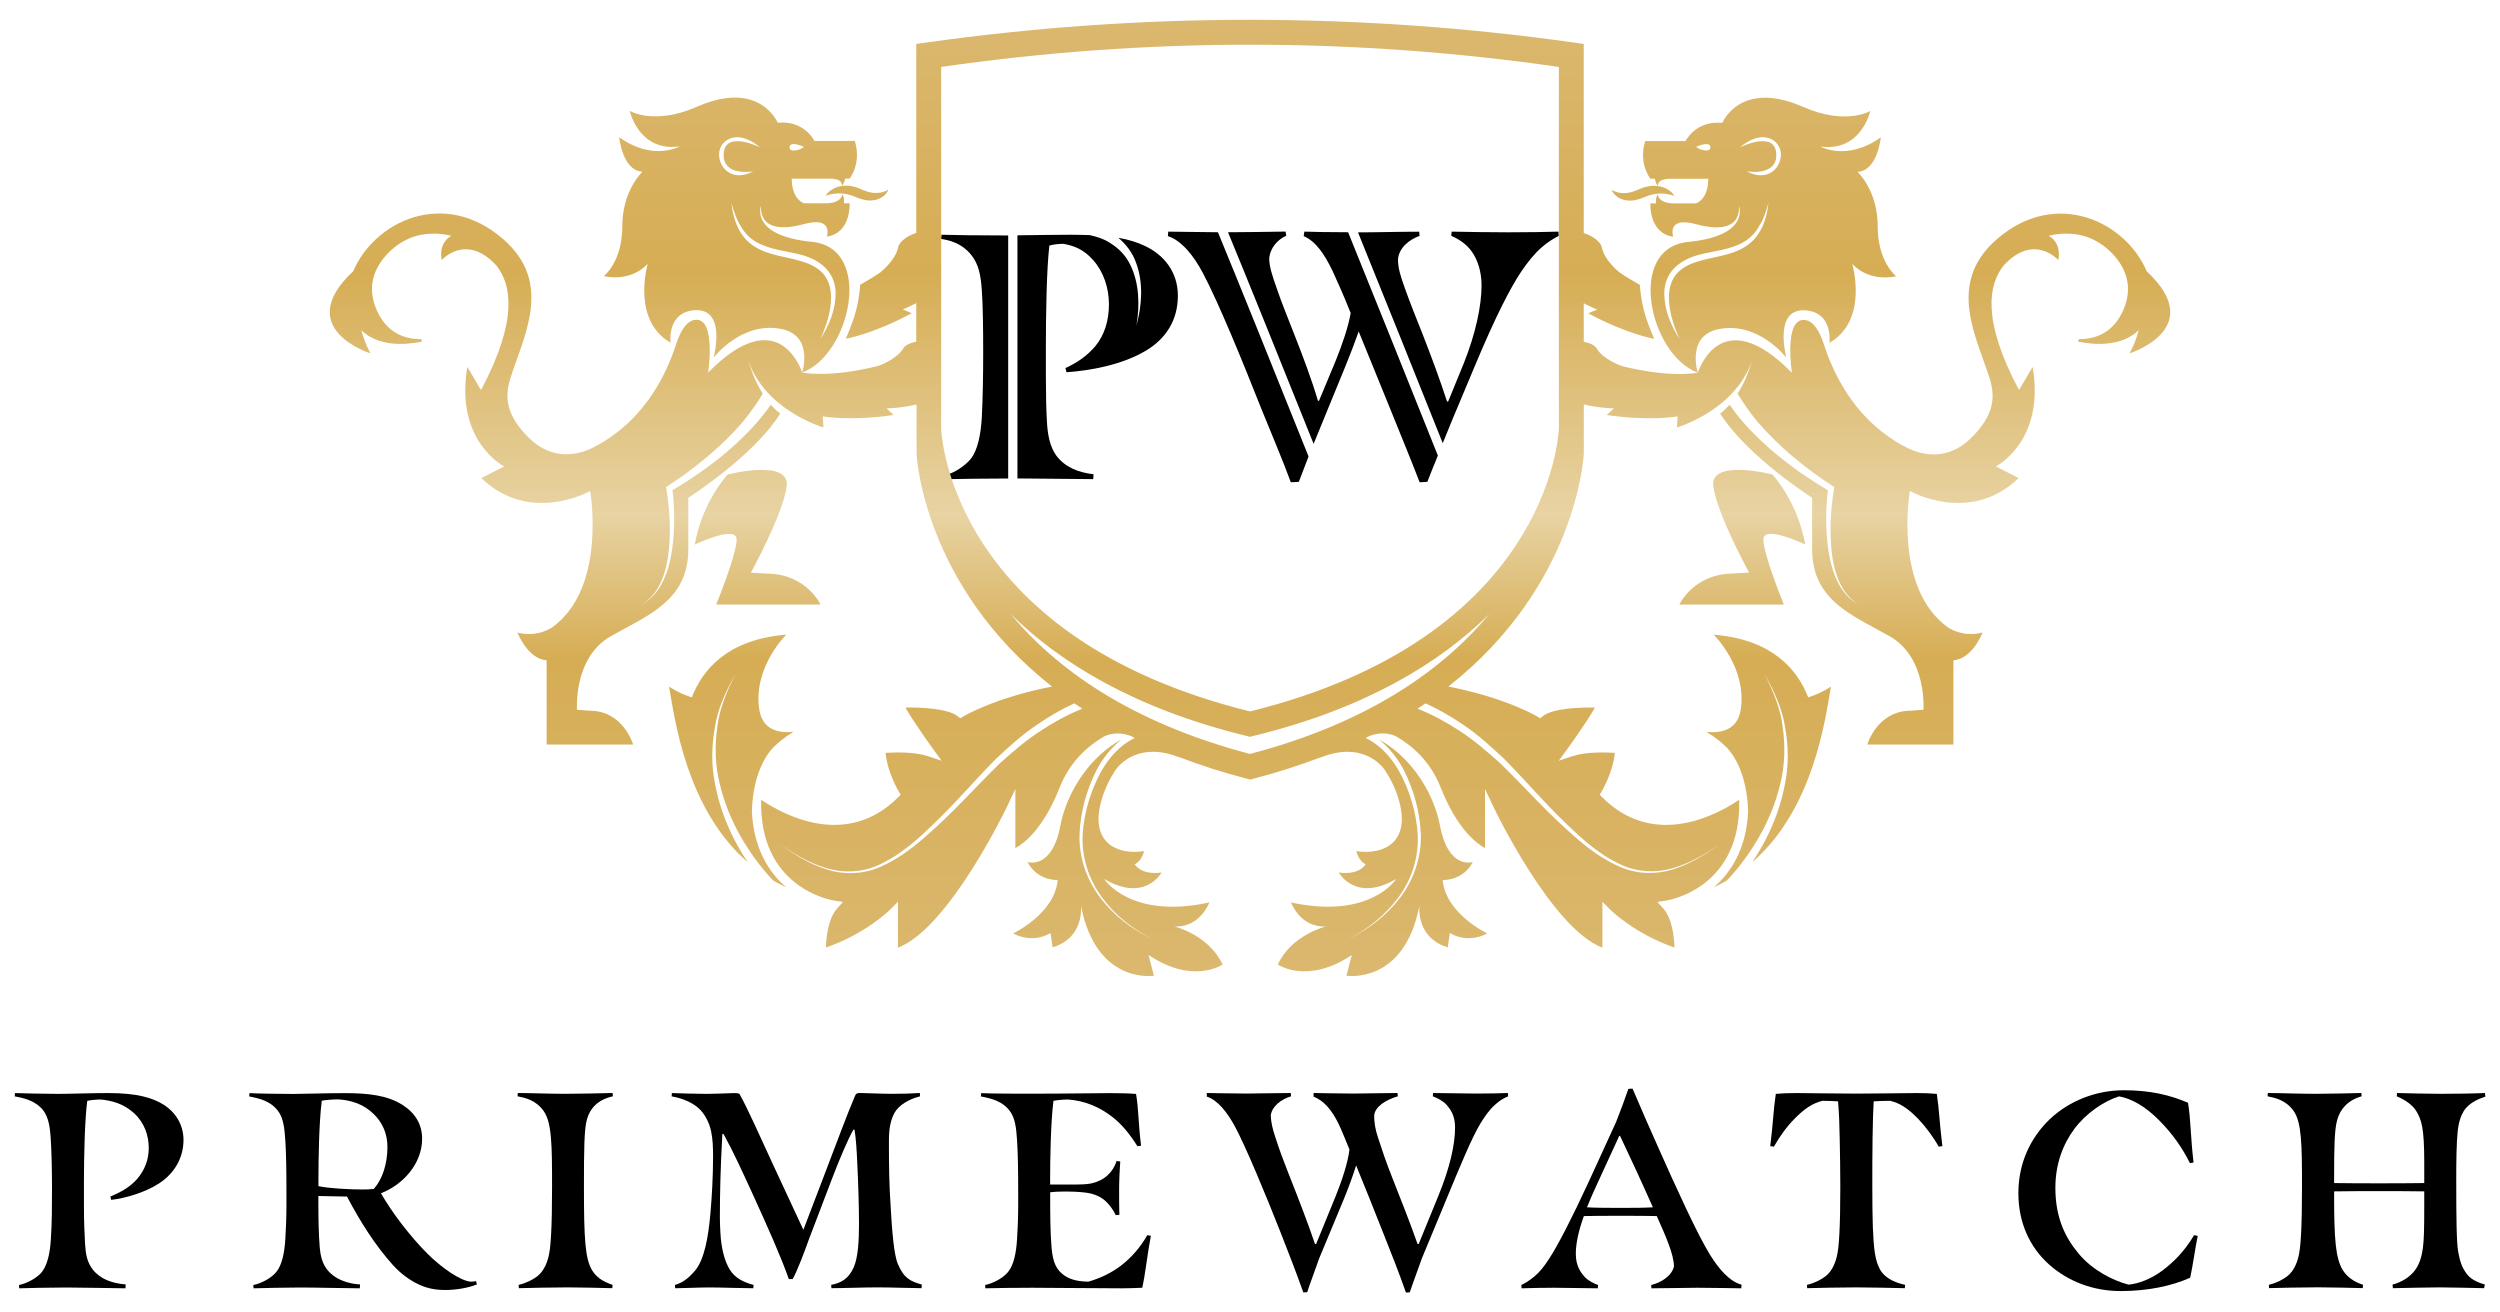
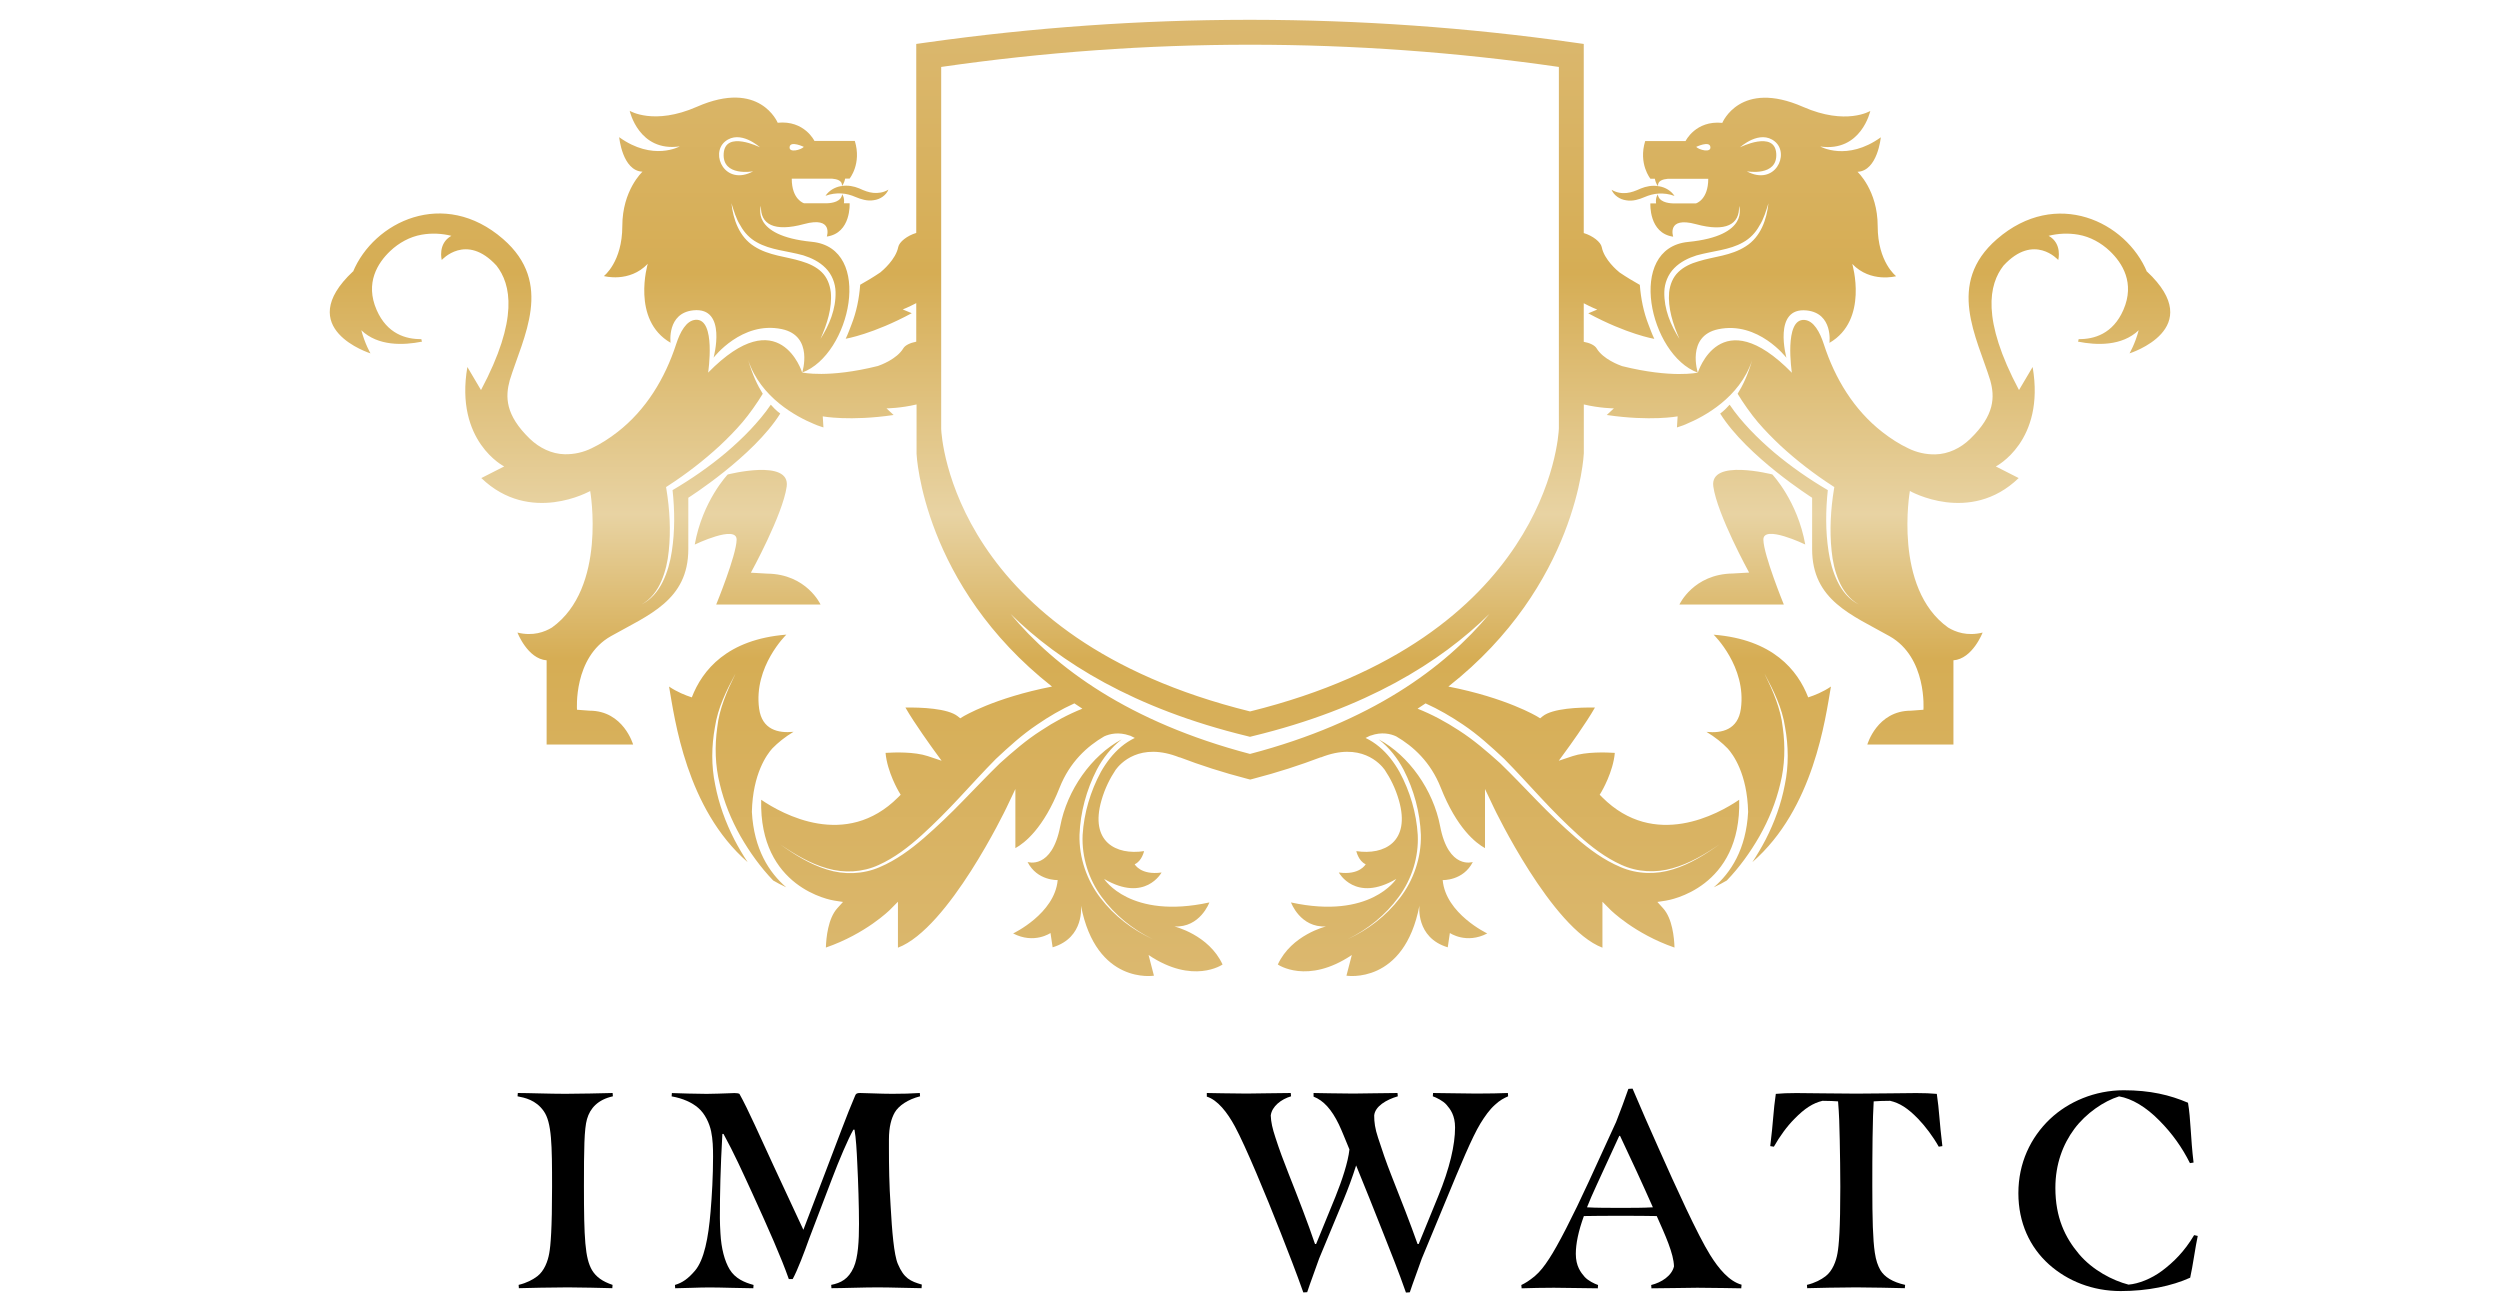
<svg xmlns="http://www.w3.org/2000/svg" version="1.1" id="_x31_" x="0px" y="0px" viewBox="0 0 400 210" style="enable-background:new 0 0 400 210;" xml:space="preserve">
  <style type="text/css"> .st0{fill:url(#SVGID_1_);} .st1{fill:#FFFFFF;} .st2{fill:url(#SVGID_00000127016568066152133690000003913189700274032550_);} .st3{fill:url(#SVGID_00000036224442463335861930000011384674302714526350_);} .st4{fill:url(#SVGID_00000155824819411166531910000013143363647434774913_);} </style>
  <g>
    <g>
-       <path d="M6.45,203.8c1.11-1.11,1.56-3.29,1.69-5.56c0.18-2.71,0.18-5.34,0.18-8.32c0-2.98-0.09-6.27-0.22-7.96 c-0.13-1.82-0.36-3.65-1.69-4.85c-1.25-1.16-2.89-1.47-4.05-1.69l0.04-0.53c1.11,0.04,4.63,0.13,6.85,0.13 c2.14,0,5.29-0.13,8.05-0.13c4.67,0,7.12,0.76,8.9,1.87c1.82,1.16,3.16,3.11,3.16,5.65c0,2.89-1.51,5.38-3.92,6.94 c-2.27,1.47-5.38,2.36-7.65,2.63l-0.13-0.53c1.69-0.71,3.11-1.51,4.23-2.76c1.25-1.42,1.91-3.11,1.91-5.03 c0-2-0.71-4.05-2.36-5.56c-1.74-1.56-3.56-2-5.34-2.18c-0.67,0-1.6,0.09-2.14,0.22c-0.4,2.98-0.53,8.99-0.53,13.04v3.78 c0,2.36,0.09,4.67,0.18,6.05c0.09,1.6,0.31,2.94,1.25,4.14c1.2,1.51,3.07,2.18,5.25,2.36l-0.04,0.62c-0.98,0-6.94-0.13-9.43-0.13 c-2.76,0-6.36,0.09-7.56,0.13l-0.04-0.53C4.09,205.4,5.56,204.69,6.45,203.8z" />
-       <path d="M44.23,203.49c0.89-1.11,1.29-3.03,1.42-5.25c0.09-1.16,0.18-3.65,0.18-5.29v-2.27c0-3.25-0.04-6.1-0.18-8.23 c-0.13-2.14-0.36-3.47-1.02-4.49c-0.58-0.89-1.42-1.47-2.22-1.82c-0.67-0.31-1.78-0.58-2.54-0.71l0.04-0.53 c1.51,0.09,5.92,0.13,7.07,0.13c1.6,0,5.25-0.13,8.1-0.13c3.92,0,6.9,0.36,9.3,1.87c2.09,1.33,3.16,3.16,3.16,5.43 c0,4.09-3.2,7.43-6.59,8.72c1.78,3.11,4.67,6.9,7.47,9.7c2.23,2.22,5.25,4.32,6.9,4.45c0.27,0,0.62-0.04,0.85-0.09l0.13,0.53 c-1.42,0.58-3.43,0.89-5.07,0.89c-1.6,0-2.94-0.27-4.32-0.93c-1.47-0.71-2.85-1.74-4.05-3.07c-2.85-3.16-5.25-6.99-7.34-10.95 c-1.47,0-3.43-0.09-4.58-0.09v1.2c0,2.36,0.04,4.89,0.22,7.07c0.22,2.54,1.07,3.69,2.4,4.63c1.16,0.8,2.85,1.2,4.05,1.25 l-0.04,0.62c-1.82,0-7.03-0.13-9.52-0.13c-2.49,0-5.87,0.09-7.48,0.13l-0.04-0.53C41.61,205.4,43.34,204.6,44.23,203.49z M58.16,190.32c0.58,0,1.16-0.04,1.65-0.09c1.38-1.56,2.18-4,2.18-6.72c0-2.14-0.8-3.87-2.14-5.21c-1.65-1.65-3.65-2.27-5.74-2.4 c-0.76,0-2.09,0.09-2.63,0.22c-0.45,3.65-0.53,9.52-0.53,12.68v0.98C52.55,190.14,55.93,190.32,58.16,190.32z" />
      <path d="M85.97,204.2c1.11-0.85,1.69-2.4,1.91-3.69c0.22-1.2,0.45-3.87,0.45-10.59c0-6.72-0.04-10.32-1.34-12.15 c-1.25-1.78-3.03-2.14-4.18-2.36l0.04-0.53c1.78,0,5.07,0.13,7.61,0.13c2.45,0,5.56-0.09,7.56-0.13l0.04,0.53 c-2.4,0.53-3.65,1.91-4.14,3.65c-0.45,1.56-0.49,4.81-0.49,10.68c0,8.5,0.18,11.57,1.29,13.48c0.67,1.11,1.69,1.82,3.29,2.36 l-0.04,0.53c-1.82-0.04-4.94-0.13-7.12-0.13c-2.49,0-6.32,0.09-7.83,0.13l-0.04-0.53C84.28,205.27,85.26,204.74,85.97,204.2z" />
      <path d="M111.2,203.31c1.47-1.74,2.14-5.25,2.49-9.43c0.22-2.58,0.4-5.74,0.4-8.81c0-1.42-0.04-2.76-0.31-4.05 c-0.27-1.29-0.98-2.85-2.09-3.78c-0.93-0.8-2.4-1.51-4.23-1.82l0.04-0.53c0.76,0.04,4.49,0.13,5.56,0.13 c2.8-0.04,3.92-0.13,4.45-0.13c0.4,0,0.62,0.04,0.8,0.13c1.38,2.45,3.34,6.94,5.47,11.52l4.76,10.23l3.38-8.85 c2-5.21,3.6-9.61,4.89-12.59c0.13-0.36,0.31-0.45,0.8-0.45c1.02,0,3.2,0.13,5.16,0.13c1.51,0,3.16-0.04,4.4-0.13l0.04,0.53 c-1.96,0.49-3.43,1.51-4.05,2.58c-0.53,0.93-0.93,2.27-0.93,4.32v1.51c0,2.67,0.04,5.78,0.27,9.17c0.22,3.96,0.53,7.79,1.16,9.25 c0.98,2.31,2,2.76,3.83,3.29l-0.04,0.58c-1.25,0-4.89-0.13-7.03-0.13c-2.27,0-5.61,0.13-7.39,0.13l-0.04-0.53 c1.56-0.31,2.76-0.93,3.6-2.8c0.71-1.6,0.85-4.27,0.85-6.94c0-2.76-0.13-6.85-0.27-9.57c-0.09-2.14-0.22-4.27-0.45-5.52h-0.18 c-0.8,1.38-2.27,4.81-3.43,7.88l-3.65,9.57c-0.76,2.14-1.87,5.07-2.63,6.45h-0.62c-1.2-3.43-3.25-8.05-5.87-13.79 c-1.56-3.38-2.89-6.36-4.58-9.43h-0.18c-0.31,5.47-0.4,9.57-0.4,13.44c0,0.76,0.04,1.6,0.09,2.45c0.13,2.45,0.67,4.45,1.47,5.78 c0.89,1.47,2.36,2.09,3.83,2.49l-0.04,0.53c-1.69,0-5.12-0.13-7.03-0.13c-1.69,0-4.27,0.13-5.47,0.13l-0.04-0.53 C109.2,205.23,110.09,204.6,111.2,203.31z" />
-       <path d="M161.31,203.49c0.89-1.11,1.29-3.03,1.42-5.25c0.09-1.16,0.18-3.65,0.18-5.29v-2.27c0-3.25-0.04-6.1-0.18-8.23 c-0.13-2.14-0.36-3.47-1.02-4.49c-0.58-0.89-1.42-1.47-2.22-1.82c-0.67-0.31-1.78-0.58-2.54-0.71l0.04-0.53 c1.47,0.09,6.45,0.09,7.61,0.09c6.32,0,10.41-0.09,12.99-0.09c1.78,0,3.16,0.04,4.18,0.13c0.44,2.67,0.31,4.23,0.8,8.28 l-0.58,0.09c-1.2-1.91-2.49-3.52-4.05-4.72c-2.09-1.6-4.32-2.54-7.03-2.76c-0.67,0-1.91,0.09-2.36,0.22 c-0.45,3.65-0.53,9.52-0.53,12.68v0.71h2.76c1.25,0,2.45,0,3.25-0.09c0.85-0.09,1.82-0.4,2.67-0.98c0.8-0.58,1.51-1.38,1.96-2.71 l0.58,0.09c-0.09,1.16-0.18,3.03-0.18,4.49c0,1.56,0,3.07,0.04,4.05l-0.58,0.04c-0.4-0.8-0.89-1.56-1.6-2.22 c-0.76-0.71-1.82-1.2-3.2-1.38c-1.07-0.13-2.14-0.18-3.2-0.18c-0.93,0-1.87,0.04-2.49,0.13v0.58c0,2.67,0,5.7,0.22,8.28 c0.22,2.54,0.85,3.6,2.05,4.45c1.07,0.76,2.54,0.98,3.87,0.98c1.78-0.53,3.43-1.25,5.16-2.54c1.69-1.29,3.16-2.98,4.23-4.89 l0.58,0.09c-0.58,3.03-0.89,6.18-1.38,8.32c-0.62,0.04-2.4,0.09-3.29,0.09c-4.81,0-10.55-0.09-14.33-0.09 c-2.49,0-5.87,0.04-7.48,0.09l-0.04-0.53C158.68,205.4,160.42,204.6,161.31,203.49z" />
      <path d="M204.92,197.26c-2.4-6.1-5.61-13.84-7.34-17.04c-1.2-2.22-2.76-4.23-4.49-4.76v-0.58c0.76,0,3.96,0.09,6.36,0.09 c1.6,0,4.89-0.09,7.07-0.09l0.05,0.53c-1.56,0.45-3.07,1.6-3.25,3.07c0.04,1.07,0.27,2.09,0.76,3.56 c0.58,1.82,1.33,3.83,2.09,5.74c1.6,4.05,3.07,7.83,4.23,11.26h0.18l3.11-7.61c1.02-2.54,2-5.47,2.22-7.52 c-0.67-1.6-1.2-2.98-1.69-4c-1.16-2.4-2.45-3.83-4.05-4.45v-0.58c0.76,0,3.96,0.09,6.36,0.09c1.6,0,4.89-0.09,7.07-0.09l0.05,0.53 c-1.83,0.53-3.65,1.6-3.78,3.07c0,1.07,0.13,2.09,0.62,3.56c0.58,1.82,1.33,4,2.09,5.92c1.6,4.05,3.07,7.79,4.23,11.08h0.18 l3.11-7.61c1.87-4.54,2.71-8.28,2.71-11.03c0-1.96-0.76-2.94-1.38-3.65c-0.53-0.62-1.65-1.16-2.18-1.34l0.04-0.53 c1.65,0,5.03,0.09,6.9,0.09c1.69,0,4.14-0.04,5.07-0.09l0.04,0.53c-0.62,0.27-1.33,0.62-2.13,1.38c-0.85,0.76-1.6,1.82-2.31,2.98 c-1.33,2.18-3.25,6.81-5.47,12.19l-3.91,9.43c-0.58,1.69-1.42,3.87-1.91,5.38l-0.62,0.04c-1.11-3.2-2.4-6.41-3.65-9.57 c-1.34-3.38-2.94-7.43-4.32-10.77c-0.62,1.96-1.29,3.74-2,5.47l-3.92,9.43c-0.58,1.69-1.42,3.87-1.91,5.38l-0.62,0.04 C207.41,203.62,206.16,200.42,204.92,197.26z" />
      <path d="M245.55,204.2c0.89-0.76,1.56-1.65,2.31-2.8c1.38-2.09,3.78-6.76,6.36-12.37l4.36-9.52c0.67-1.69,1.47-3.87,1.96-5.29 l0.67-0.04c1.38,3.25,2.76,6.41,4.18,9.57c2.71,6.1,6.23,13.84,8.23,17.04c1.38,2.22,3.07,4.23,5.03,4.76l-0.05,0.58 c-0.8,0-4.36-0.09-7.03-0.09c-1.78,0-4.94,0.09-7.34,0.09l-0.04-0.53c1.65-0.4,3.29-1.47,3.65-2.98 c-0.04-1.07-0.35-2.18-0.89-3.65c-0.53-1.42-1.2-2.89-1.87-4.4c-1.65-0.04-3.56-0.04-5.7-0.04c-2.22,0-4.36,0-5.96,0.04 c-0.89,2.45-1.29,4.45-1.29,6.05c0,1.96,0.8,2.98,1.42,3.69c0.58,0.62,1.51,1.07,2.14,1.29l-0.04,0.53 c-1.82,0-4.94-0.09-7.03-0.09c-1.51,0-3.83,0.04-5.16,0.09l-0.05-0.53C244.03,205.31,244.61,204.96,245.55,204.2z M264.46,193.17 c-1.73-3.91-3.38-7.47-5.25-11.43h-0.13l-3.6,7.83c-0.62,1.33-1.16,2.58-1.56,3.6c1.38,0.09,3.65,0.09,5.47,0.09 C261.16,193.26,262.9,193.26,264.46,193.17z" />
      <path d="M292.09,204.2c1.11-0.85,1.69-2.4,1.91-3.69c0.22-1.2,0.45-3.87,0.45-10.59c0-2.09-0.05-5.7-0.09-7.47 c-0.05-2.49-0.09-4.05-0.27-6.23c-0.49-0.04-1.42-0.09-2.49-0.09c-1.51,0.36-2.85,1.2-4.49,2.89c-1.2,1.2-2.36,2.8-3.29,4.45 l-0.58-0.09c0.49-3.96,0.49-5.7,0.89-8.36c0.98-0.09,1.91-0.13,3.29-0.13c1.82,0,6.63,0.09,9.57,0.09c2.94,0,8.05-0.09,9.61-0.09 c1.29,0,2.31,0.04,3.29,0.13c0.4,2.67,0.4,4.4,0.89,8.36l-0.58,0.09c-0.93-1.65-2.14-3.25-3.29-4.45 c-1.69-1.74-2.98-2.54-4.49-2.89c-0.93,0-2.14,0.04-2.63,0.09c-0.09,1.51-0.13,2.85-0.18,5.87c-0.04,2.36-0.04,5.43-0.04,7.65 c0,5.38,0.09,8.59,0.4,10.68c0.18,1.25,0.49,2.09,0.89,2.8c0.67,1.11,1.96,1.91,3.96,2.36l-0.05,0.53 c-1.82-0.04-5.61-0.13-7.79-0.13c-2.49,0-6.32,0.09-7.83,0.13l-0.04-0.53C290.4,205.27,291.38,204.74,292.09,204.2z" />
      <path d="M350.43,204.43c-2.94,1.33-6.81,2.14-11.12,2.14c-4.49,0-8.5-1.6-11.48-4.27c-3.07-2.76-4.89-6.67-4.89-11.39 c0-4.85,1.96-8.9,5.03-11.84c2.94-2.8,7.21-4.63,11.83-4.63c4.23,0,7.39,0.76,10.28,2c0.45,2.62,0.4,5.52,0.89,9.57l-0.58,0.09 c-1.24-2.49-2.85-4.76-4.89-6.81c-2.14-2.18-4.4-3.52-6.45-3.87c-2.45,0.76-5.3,2.71-7.16,5.21c-1.82,2.45-3.03,5.61-3.03,9.43 c0,4.76,1.56,7.96,3.78,10.59c2.18,2.58,5.38,4.23,7.92,4.89c1.6-0.13,3.65-0.93,5.38-2.22c1.83-1.38,3.56-3.07,5.12-5.7 l0.58,0.13C351.28,199.35,350.83,202.69,350.43,204.43z" />
-       <path d="M365.96,204.2c1.11-0.85,1.69-2.4,1.91-3.69c0.22-1.2,0.45-3.87,0.45-10.59c0-6.72-0.05-10.32-1.33-12.15 c-1.25-1.78-3.03-2.14-4.18-2.36l0.05-0.53c1.78,0,5.07,0.13,7.61,0.13c2.45,0,5.34-0.09,7.34-0.13l0.05,0.53 c-2.22,0.62-3.43,2.05-3.91,3.78c-0.45,1.56-0.49,4.63-0.49,8.9v1.2c2.49,0.04,4.85,0.04,7.21,0.04c2.31,0,4.63,0,7.21-0.04v-3.34 c0-5.47-0.44-6.72-1.2-8.05c-0.62-1.11-1.91-1.96-3.2-2.49l0.04-0.53c1.87,0.04,4.63,0.13,6.94,0.13c2.31,0,5.21-0.04,7.12-0.13 l0.09,0.58c-0.85,0.27-2.58,0.89-3.47,2.31c-0.44,0.71-0.84,1.82-0.98,3.34c-0.18,1.87-0.22,4.36-0.22,7.65 c0,6.05,0.04,10.01,0.31,11.52c0.27,1.51,0.58,2.49,1.38,3.56c0.67,0.89,1.82,1.38,2.89,1.69l-0.13,0.58 c-2.18-0.04-5.25-0.13-7.16-0.13c-1.73,0-5.07,0.09-7.43,0.13l-0.05-0.58c1.38-0.36,2.63-1.11,3.47-2.14 c0.84-1.02,1.2-2.4,1.38-3.69c0.18-1.34,0.22-3.16,0.22-6.72v-2.36c-2.36-0.04-4.89-0.04-7.21-0.04c-2.36,0-4.89,0-7.21,0.04v0.62 c0,6.99,0.22,10.06,1.38,11.97c0.67,1.07,1.74,1.87,3.25,2.36l-0.05,0.53c-1.82-0.04-4.98-0.13-7.16-0.13 c-2.49,0-6.32,0.09-7.83,0.13l-0.04-0.53C364.27,205.27,365.25,204.74,365.96,204.2z" />
-       <path d="M188.46,47.31c0,3.95-1.95,6.91-5.12,8.8c-3.84,2.28-8.86,3.18-12.7,3.45l-0.17-0.67c1.95-0.89,3.45-1.95,4.79-3.51 c1.45-1.78,2.17-4.07,2.17-6.68s-0.84-5.18-2.51-7.07c-1.62-1.84-3.23-2.34-4.79-2.62c-0.72,0-1.67,0.11-2.23,0.28 c-0.45,3.73-0.56,11.14-0.56,16.15v4.73c0,2.95,0.06,5.57,0.17,7.3c0.11,2.06,0.45,4.01,1.56,5.51c1.39,1.78,3.45,2.62,5.9,2.9 l-0.06,0.78c-1.24,0-8.36-0.09-12.12-0.11v-38.9c2.63-0.03,5.87-0.09,8.55-0.09c1.12,0,2.11,0.03,3.03,0.06 c1.16,0.26,2.3,0.62,3.28,1.28c1.32,0.81,2.47,1.97,3.17,3.43c0.73,1.44,1.12,3.07,1.26,4.73c0.13,1.66,0.06,3.36-0.27,5.02 c0.49-1.62,0.73-3.32,0.77-5.03c0.02-1.71-0.21-3.46-0.85-5.12c-0.54-1.5-1.55-2.83-2.79-3.88c1.73,0.3,3.04,0.73,4.22,1.29 C186.18,40.74,188.46,43.47,188.46,47.31z M150.64,37.56l-0.06,0.67c1.45,0.22,3.29,0.72,4.73,2.45c1.28,1.5,1.62,3.4,1.78,5.74 c0.17,2.12,0.22,6.24,0.22,9.97c0,3.73-0.06,7.07-0.22,10.42c-0.17,2.79-0.67,5.18-1.73,6.57c-1.06,1.28-2.67,2.23-3.95,2.62 l0.06,0.67c1.58-0.05,6.1-0.1,9.84-0.11V37.67c-0.34,0-0.68,0-0.98,0C157.16,37.67,152.2,37.62,150.64,37.56z M249.36,37.06 c-1.34,0.06-5.57,0.11-7.97,0.11c-2.73,0-6.91-0.06-9.13-0.11l-0.06,0.67c1.17,0.5,2.45,1.34,3.23,2.45 c0.95,1.28,1.62,3.23,1.62,5.46c0,3.29-0.95,7.74-2.84,12.48l-2.51,6.13h-0.17c-1.11-3.4-2.34-6.74-3.9-10.75 c-0.89-2.23-2.01-5.01-2.84-7.35c-0.72-2.01-1.11-3.23-1.11-4.68c0.17-1.84,1.78-3.12,3.45-3.73l-0.06-0.67 c-3.17,0-6.85,0.11-9.75,0.11c-0.01,0-0.02,0-0.04,0c3.99,9.83,9.34,23.15,13.56,33.73c0.51-1.25,1.01-2.48,1.46-3.59l3.62-8.63 c3.29-7.91,5.74-12.64,7.46-15.21c1-1.5,2.23-3.01,3.29-3.9c0.95-0.84,1.84-1.39,2.73-1.84L249.36,37.06z M186.92,37.06 l-0.06,0.72c2.17,0.67,4.18,3.18,5.63,5.96c2.45,4.62,6.29,13.98,9.19,21.33c1.62,4.01,3.68,8.86,4.85,12.09l1.28-0.06 c0.43-1.16,0.98-2.58,1.56-4.06c-5.43-13.56-11.52-28.68-14.5-35.88C191.71,37.15,188.66,37.06,186.92,37.06z M208.7,37.06 l-0.11,0.72c1.95,0.84,3.29,2.84,4.62,5.57c0.61,1.34,1.73,3.79,2.9,6.74c-0.39,2.23-1.34,5.01-2.4,7.63l-2.67,6.41h-0.17 c-1-3.4-2.34-6.96-3.9-10.92c-0.95-2.45-1.95-4.85-2.73-7.19c-0.67-1.89-1.11-3.23-1.17-4.57c0.11-1.78,1.34-3.12,2.73-3.73 l-0.11-0.67c-2.84,0.05-6.59,0.1-9.21,0.11c3.04,7.33,8.66,21.29,13.7,33.86c0.55-1.36,1.09-2.7,1.59-3.89l3.56-8.69 c0.72-1.78,1.39-3.51,2.06-5.4c1.62,3.9,3.29,8.13,4.9,12.03c1.89,4.68,3.62,8.86,4.85,12.09l1.23-0.06 c0.47-1.22,1.07-2.69,1.69-4.21c-4.52-11.31-10.25-25.59-14.36-35.73C212.86,37.15,209.72,37.11,208.7,37.06z" />
    </g>
    <linearGradient id="SVGID_1_" gradientUnits="userSpaceOnUse" x1="200" y1="3.172" x2="200" y2="156.186">
      <stop offset="0" style="stop-color:#DBB86F" />
      <stop offset="0.265" style="stop-color:#D6AD54" />
      <stop offset="0.517" style="stop-color:#E8D3A3" />
      <stop offset="0.668" style="stop-color:#D6AD54" />
      <stop offset="1" style="stop-color:#DBB86F" />
    </linearGradient>
    <path class="st0" d="M289.31,111.58c1.02-0.33,2.38-0.87,3.64-1.73c-0.9,5.15-2.74,19.54-12.57,28.09c0.76-1.16,1.47-2.36,2.12-3.6 c1.42-2.77,2.49-5.72,3.07-8.77c0.64-3.04,0.59-6.21,0.04-9.23c-0.45-3.03-1.81-5.81-3.23-8.45c0,0,0,0-0.01,0 c1.32,2.71,2.55,5.51,2.87,8.51c0.42,3,0.34,6.08-0.4,9.02c-0.69,2.94-1.84,5.76-3.33,8.39c-1.46,2.55-3.22,4.99-5.22,7.07 c-0.67,0.39-1.37,0.76-2.09,1.09c2.72-2.32,5.18-6.08,5.5-12.06c-0.14-6.16-2.44-9.23-3.26-10.14c-0.89-0.92-2.01-1.83-3.4-2.67 c2.46,0.25,5.04-0.34,5.5-3.71c0.92-6.75-4.36-11.84-4.36-11.84C283.65,102.3,287.63,107.22,289.31,111.58z M268.71,96.72h16.7 c0,0-3.23-7.9-3.27-10.37c-0.04-2.48,6.7,0.77,6.7,0.77c-1.24-6.97-5.27-11.21-5.27-11.21s-10.06-2.57-9.44,1.92 c0.62,4.49,5.73,13.78,5.73,13.78l-2.63,0.15C270.93,91.85,268.71,96.72,268.71,96.72z M120.3,129.9 c0.14-6.16,2.44-9.23,3.26-10.14c0.89-0.92,2.01-1.83,3.4-2.67c-2.46,0.25-5.04-0.34-5.5-3.71c-0.92-6.75,4.36-11.84,4.36-11.84 c-9.47,0.75-13.45,5.68-15.13,10.04c-1.02-0.33-2.38-0.87-3.64-1.73c0.9,5.15,2.74,19.54,12.57,28.09 c-0.77-1.16-1.47-2.36-2.12-3.6c-1.42-2.77-2.49-5.72-3.07-8.77c-0.64-3.04-0.59-6.21-0.04-9.23c0.45-3.03,1.81-5.81,3.23-8.45 c0,0,0,0,0.01,0c-1.32,2.71-2.55,5.51-2.87,8.51c-0.42,3-0.34,6.08,0.4,9.02c0.69,2.94,1.84,5.76,3.33,8.39 c1.46,2.55,3.22,4.99,5.22,7.07c0.67,0.39,1.37,0.76,2.09,1.09C123.08,139.64,120.62,135.88,120.3,129.9z M116.43,75.92 c0,0-4.04,4.24-5.27,11.21c0,0,6.75-3.25,6.7-0.77c-0.04,2.48-3.27,10.37-3.27,10.37h16.7c0,0-2.22-4.87-8.52-4.95l-2.63-0.15 c0,0,5.11-9.29,5.73-13.78C126.49,73.34,116.43,75.92,116.43,75.92z M340.72,56.54c0,0,0.89-1.49,1.47-3.7 c-2.69,2.56-6.73,2.42-9.71,1.82c0.04-0.12,0.09-0.24,0.1-0.38c0-0.01,0-0.01,0-0.02c2.48,0.03,5.49-0.84,7.16-4.67 c1.89-4.33-0.19-7.54-2.17-9.42c-1.39-1.32-3.14-2.29-5.03-2.62c-1.67-0.29-3.28-0.19-4.76,0.18c2.23,1.24,1.54,3.87,1.54,3.87 s-3.89-4.4-8.76,0.9c-2.31,2.96-3.59,8.51,2.48,19.91l2.18-3.69c2.05,11.91-5.89,15.91-5.89,15.91l3.66,1.86 c-7.81,7.53-17.41,2.07-17.41,2.07s-2.72,15.52,6.11,21.84c1.16,0.71,3.04,1.43,5.53,0.81c0,0-1.62,4.21-4.67,4.44v13.48h-13.78 c0,0,1.55-5.42,6.97-5.42l2.01-0.15c0,0,0.62-8.36-5.42-11.77c-6.04-3.41-12.39-5.73-12.39-13.94c0-8.21,0-8.21,0-8.21 s-10.41-6.6-14.71-13.47c0,0,0.64-0.43,1.51-1.42c1,1.49,2.08,2.74,3.24,3.98c1.24,1.31,2.57,2.54,3.93,3.7 c2.68,2.24,5.54,4.23,8.54,5.99c-0.35,3.28-0.38,6.56,0.12,9.81c0.25,1.67,0.7,3.33,1.45,4.85c0.74,1.51,1.86,2.89,3.39,3.63 c-1.49-0.82-2.52-2.23-3.17-3.74c-0.66-1.52-1.02-3.16-1.18-4.81c-0.35-3.3-0.15-6.67,0.38-9.92l0.05-0.31l-0.28-0.18 c-2.95-1.91-5.74-4.06-8.31-6.43c-1.27-1.2-2.5-2.44-3.63-3.76c-1.06-1.24-2.43-3.18-3.25-4.56c0.81-1.29,1.65-3.03,2.32-5.36 c-1.99,6-7.73,9.04-10.5,10.19c-0.34,0.16-0.69,0.29-1.05,0.4c-0.3,0.1-0.48,0.16-0.48,0.16l0.11-1.77c0,0-4.34,0.81-11.34-0.22 l1.14-1.06c0,0-2.26-0.02-4.81-0.63v3.91v3.93c-0.01,0.33-1.05,21.07-21.67,37.3c9.27,1.81,14.16,4.76,14.23,4.8l0.45,0.28 l0.41-0.33c1.58-1.27,5.86-1.44,8.36-1.39c-1.41,2.49-4.38,6.59-4.42,6.63l-1.37,1.88l2.21-0.74c2.16-0.72,5.35-0.61,6.76-0.52 c-0.26,3.05-2.1,6.16-2.12,6.2l-0.3,0.5l0.41,0.41c8.36,8.36,18.53,2.69,21.91,0.39c0.38,14.13-11.21,16.06-11.72,16.14l-1.37,0.21 l0.93,1.03c1.47,1.63,1.76,4.69,1.81,6.27c-6.4-2.21-10.21-6-10.25-6.04l-1.28-1.29l0,7.35c-8.11-3.07-17.28-22.2-17.37-22.4 l-1.42-2.99v9.46c-1.48-0.81-4.51-3.18-7.08-9.68c-1.62-4.1-4.41-6.62-7.13-8.2c-0.86-0.4-2.29-0.77-4.07-0.13 c-0.05,0.02-0.08,0.02-0.12,0.03c-0.24,0.12-0.47,0.24-0.71,0.35c0.77,0.37,1.51,0.85,2.17,1.4c1.33,1.1,2.4,2.51,3.26,4.04 c1.67,3.07,2.71,6.58,2.92,10.08c0.17,3.53-0.95,7.08-3.06,9.94c-2.09,2.87-4.96,5.19-8.17,6.74c3.25-1.48,6.18-3.73,8.37-6.59 c2.2-2.85,3.44-6.47,3.36-10.11c-0.14-3.63-1.11-7.18-2.77-10.43c-0.97-1.82-2.3-3.55-3.98-4.84c4.84,2.58,8.73,8.12,9.83,13.88 c1.34,7.04,5.23,5.74,5.23,5.74c-1.55,3.04-4.82,2.89-4.82,2.89c0.47,5.38,7.13,8.54,7.13,8.54c-3.36,1.75-5.98-0.07-5.98-0.07 l-0.34,2.29c-5.18-1.55-4.53-6.69-4.53-6.69c-2.44,12.74-11.68,11.23-11.68,11.23l0.86-3.31c-7.14,4.8-11.84,1.52-11.84,1.52 c2.2-4.77,7.72-6.09,7.72-6.09c-4.14,0.23-5.61-3.84-5.61-3.84c12.71,2.77,16.84-3.76,16.84-3.76c-6.56,3.85-9.19-1.03-9.19-1.03 c3.35,0.47,4.3-1.32,4.3-1.32c-1.16-0.51-1.5-2.1-1.5-2.1c4.47,0.68,8.71-1.49,6.82-8.11c-0.55-1.94-1.38-3.56-2.28-4.91 c-0.7-0.96-3.85-4.53-10.25-1.96l0.06-0.05c-3.35,1.27-6.93,2.44-10.83,3.45l-0.5,0.13l-0.5-0.13c-3.9-1.01-7.48-2.17-10.83-3.45 l0.06,0.05c-6.41-2.57-9.55,1-10.25,1.96c-0.9,1.35-1.73,2.97-2.28,4.91c-1.9,6.63,2.35,8.79,6.82,8.11c0,0-0.34,1.59-1.5,2.1 c0,0,0.95,1.79,4.3,1.32c0,0-2.63,4.88-9.19,1.03c0,0,4.13,6.53,16.84,3.76c0,0-1.48,4.07-5.61,3.84c0,0,5.52,1.32,7.72,6.09 c0,0-4.71,3.28-11.84-1.52l0.86,3.31c0,0-9.23,1.52-11.68-11.23c0,0,0.65,5.14-4.53,6.69l-0.34-2.29c0,0-2.62,1.82-5.98,0.07 c0,0,6.66-3.16,7.13-8.54c0,0-3.27,0.15-4.82-2.89c0,0,3.89,1.3,5.23-5.74c1.09-5.76,4.99-11.3,9.83-13.88 c-1.68,1.29-3.01,3.03-3.98,4.84c-1.66,3.25-2.63,6.8-2.77,10.43c-0.09,3.64,1.16,7.26,3.36,10.11c2.19,2.86,5.12,5.11,8.37,6.59 c-3.21-1.56-6.08-3.87-8.17-6.74c-2.11-2.87-3.22-6.42-3.06-9.94c0.21-3.5,1.26-7.01,2.92-10.08c0.86-1.52,1.93-2.93,3.26-4.04 c0.65-0.55,1.39-1.02,2.17-1.4c-0.24-0.12-0.47-0.24-0.71-0.35c-0.04-0.01-0.07-0.02-0.12-0.03c-1.78-0.63-3.21-0.26-4.07,0.13 c-2.72,1.58-5.51,4.1-7.13,8.2c-2.57,6.5-5.6,8.87-7.08,9.68v-9.46l-1.42,2.99c-0.1,0.2-9.27,19.33-17.37,22.4l0-7.35l-1.28,1.29 c-0.04,0.04-3.85,3.83-10.25,6.04c0.05-1.58,0.35-4.64,1.81-6.27l0.93-1.03l-1.37-0.21c-0.51-0.08-12.09-2-11.72-16.14 c3.38,2.3,13.55,7.97,21.91-0.39l0.41-0.41l-0.3-0.5c-0.02-0.03-1.86-3.14-2.12-6.2c1.4-0.09,4.6-0.2,6.76,0.52l2.21,0.74 l-1.37-1.88c-0.03-0.05-3.01-4.14-4.42-6.63c2.5-0.05,6.78,0.13,8.36,1.39l0.41,0.33l0.45-0.28c0.07-0.04,4.96-2.99,14.23-4.8 c-20.62-16.23-21.66-36.95-21.67-37.23l0-7.91c-2.55,0.61-4.81,0.63-4.81,0.63l1.14,1.06c-7,1.03-11.34,0.22-11.34,0.22l0.11,1.77 c0,0-0.18-0.05-0.48-0.16c-0.36-0.11-0.71-0.25-1.05-0.4c-2.77-1.15-8.51-4.19-10.5-10.19c0.67,2.33,1.51,4.07,2.32,5.36 c-0.82,1.38-2.19,3.32-3.25,4.56c-1.13,1.32-2.35,2.56-3.63,3.76c-2.57,2.37-5.36,4.52-8.31,6.43l-0.28,0.18l0.05,0.31 c0.53,3.25,0.73,6.62,0.38,9.92c-0.16,1.65-0.53,3.29-1.18,4.81c-0.65,1.51-1.68,2.92-3.17,3.74c1.52-0.75,2.65-2.12,3.39-3.63 c0.75-1.52,1.2-3.18,1.45-4.85c0.5-3.25,0.47-6.53,0.12-9.81c2.99-1.76,5.86-3.74,8.54-5.99c1.37-1.17,2.69-2.39,3.93-3.7 c1.16-1.25,2.25-2.5,3.25-3.98c0.86,0.99,1.51,1.42,1.51,1.42c-4.3,6.87-14.71,13.47-14.71,13.47s0,0,0,8.21 c0,8.21-6.35,10.53-12.39,13.94c-6.04,3.41-5.42,11.77-5.42,11.77l2.01,0.15c5.42,0,6.97,5.42,6.97,5.42H87.46v-13.48 c-3.05-0.23-4.67-4.44-4.67-4.44c2.49,0.62,4.37-0.1,5.53-0.81c8.83-6.32,6.11-21.84,6.11-21.84s-9.6,5.46-17.42-2.07l3.66-1.86 c0,0-7.94-4-5.89-15.91l2.18,3.69c6.07-11.4,4.79-16.95,2.48-19.91c-4.86-5.3-8.76-0.9-8.76-0.9s-0.69-2.62,1.54-3.87 c-1.48-0.37-3.1-0.47-4.76-0.18c-1.89,0.33-3.64,1.3-5.03,2.62c-1.98,1.88-4.06,5.09-2.17,9.42c1.67,3.83,4.68,4.7,7.16,4.67 c0,0,0,0.01,0,0.02c0.01,0.14,0.06,0.26,0.1,0.38c-2.99,0.6-7.03,0.74-9.71-1.82c0.58,2.2,1.47,3.7,1.47,3.7S46.7,52.6,56.49,43.42 c0,0-0.01,0.03-0.02,0.09c3.33-8.05,14.55-13.49,24.02-5.27c8.19,7.11,3.2,15.69,1.07,22.6l0,0c-0.72,2.63-0.75,5.54,3.23,9.38 c1.5,1.44,3.48,2.42,5.56,2.46c1.54,0.03,3-0.32,4.29-0.95c1.46-0.69,2.87-1.6,4.18-2.62c4.54-3.53,7.58-8.56,9.36-14.03 c0.64-1.98,1.63-3.8,3.11-3.91c3.33-0.26,2.01,8.45,2.01,8.45c11.46-11.68,15.05,0,15.05,0c0,0,1.9-5.87-3.25-6.96 c-6.41-1.36-10.93,4.57-10.93,4.57s2.24-8.14-3.23-7.58c-4.27,0.44-3.65,5.19-3.65,5.19c-6.32-3.65-3.65-12.63-3.65-12.63 c-2.95,3.09-7.02,1.96-7.02,1.96s2.95-2.25,2.95-8c0-5.75,3.23-8.7,3.23-8.7c-3.23-0.14-3.73-5.52-3.73-5.52 c5.42,3.9,9.69,1.47,9.69,1.47c-6.56,0.94-8.01-5.69-8.01-5.69s3.87,2.38,10.76-0.65c10.07-4.42,12.92,2.56,12.92,2.56 c4.28-0.43,5.88,2.91,5.88,2.91h6.46c1.12,3.65-0.84,6.03-0.84,6.03h-0.71c-0.16,0.82-0.5,1.16-0.51,1.18 c0.94-0.15,1.91,0.03,2.76,0.38c0.82,0.38,1.49,0.64,2.28,0.72c0.75,0.06,1.59-0.03,2.4-0.52c-0.36,0.89-1.31,1.56-2.35,1.69 c-1.03,0.19-2.1-0.17-2.91-0.51c-0.73-0.32-1.49-0.53-2.29-0.57c-0.79-0.04-1.64,0.05-2.52,0.38c0.52-0.79,1.43-1.37,2.43-1.54 c0.06-0.01,0.13-0.01,0.2-0.02c0.11-0.88-0.81-1.12-1.55-1.18h-6.48c0,3.37,1.96,3.93,1.96,3.93h3.73 c0.79-0.03,2.23-0.25,2.38-1.44c0,0,0.41,0.53,0.28,1.44h0.91c0,0,0.28,4.77-3.65,5.33c0,0,1.12-3.3-3.65-2 c-4.77,1.3-7.02,0.04-6.88-2.91c0,0-1.82,4.77,8.14,5.75c9.96,0.98,6.17,18.1-1.54,20.91c0,0,4.13,0.95,12.1-1.04 c0.43-0.15,3.03-1.09,4.08-2.84c0.29-0.48,1.09-0.87,2.06-1.05l0-6.17c-1.24,0.65-2.16,1.01-2.16,1.01l1.44,0.6 c-6.18,3.34-10.51,4.08-10.57,4.09c0.37-0.77,0.66-1.58,0.92-2.25c0.81-2.06,1.24-4.21,1.4-6.39c1-0.56,2.06-1.19,3.23-1.98 c0.35-0.29,2.47-2.07,2.86-4.06c0.16-0.81,1.41-1.81,2.88-2.25l0-30.02V7.03l1.71-0.24c16.99-2.39,34.11-3.6,51.22-3.62 c0.29,0,0.58,0,0.87,0c17.14,0.02,34.27,1.22,51.29,3.62l1.71,0.24v0.24v30.02c1.47,0.44,2.72,1.44,2.88,2.25 c0.38,1.99,2.5,3.78,2.86,4.06c1.17,0.79,2.23,1.42,3.23,1.98c0.17,2.18,0.59,4.33,1.4,6.39c0.26,0.67,0.55,1.48,0.92,2.25 c-0.06-0.01-4.39-0.75-10.57-4.09l1.44-0.6c0,0-0.92-0.35-2.16-1.01v6.17c0.97,0.17,1.77,0.56,2.06,1.05 c1.04,1.74,3.65,2.69,4.08,2.84c7.97,1.98,12.1,1.04,12.1,1.04c-7.72-2.81-11.51-19.93-1.54-20.91c9.96-0.98,8.14-5.75,8.14-5.75 c0.14,2.95-2.1,4.21-6.88,2.91c-4.77-1.3-3.65,2-3.65,2c-3.93-0.56-3.65-5.33-3.65-5.33h0.91c-0.13-0.91,0.28-1.44,0.28-1.44 c0.15,1.19,1.59,1.41,2.38,1.44h3.73c0,0,1.96-0.56,1.96-3.93h-6.48c-0.74,0.06-1.66,0.3-1.55,1.18c0.07,0.01,0.13,0.01,0.2,0.02 c1,0.17,1.91,0.74,2.43,1.54c-0.88-0.33-1.73-0.42-2.52-0.38c-0.79,0.04-1.55,0.25-2.29,0.57c-0.81,0.35-1.88,0.7-2.91,0.51 c-1.03-0.13-1.99-0.8-2.35-1.69c0.81,0.49,1.65,0.59,2.4,0.52c0.78-0.08,1.45-0.35,2.28-0.72c0.85-0.35,1.82-0.53,2.76-0.38 c-0.02-0.02-0.36-0.35-0.51-1.18h-0.71c0,0-1.96-2.39-0.84-6.03h6.46c0,0,1.6-3.34,5.88-2.91c0,0,2.85-6.98,12.92-2.56 c6.89,3.02,10.76,0.65,10.76,0.65s-1.45,6.63-8.01,5.69c0,0,4.27,2.42,9.69-1.47c0,0-0.51,5.38-3.73,5.52c0,0,3.23,2.95,3.23,8.7 c0,5.75,2.95,8,2.95,8s-4.07,1.12-7.02-1.96c0,0,2.67,8.98-3.65,12.63c0,0,0.63-4.75-3.65-5.19c-5.47-0.56-3.23,7.58-3.23,7.58 s-4.52-5.93-10.93-4.57c-5.14,1.09-3.25,6.96-3.25,6.96c0,0,3.59-11.68,15.05,0c0,0-1.32-8.71,2.01-8.45 c1.48,0.11,2.47,1.93,3.11,3.91c1.77,5.47,4.82,10.5,9.36,14.03c1.31,1.02,2.72,1.94,4.18,2.62c1.29,0.63,2.75,0.98,4.29,0.95 c2.08-0.04,4.07-1.01,5.56-2.46c3.98-3.83,3.96-6.75,3.23-9.38l0,0c-2.13-6.91-7.13-15.49,1.07-22.6 c9.47-8.22,20.69-2.78,24.02,5.27c-0.01-0.06-0.02-0.09-0.02-0.09C353.3,52.6,340.72,56.54,340.72,56.54z M273.66,23.5 c-0.14-1.02-2.27,0-2.27,0C271.82,23.98,273.81,24.51,273.66,23.5z M278.4,23.57c0,0,5.55-2.77,5.8,0.99 c0.25,3.75-4.72,2.85-4.72,2.85c4.51,2.42,6.93-2.75,4.51-4.76C281.57,20.65,278.4,23.57,278.4,23.57z M268.71,54.22 c-1.05-2.38-1.87-4.96-1.65-7.46c0.14-1.23,0.6-2.4,1.47-3.23c0.86-0.84,2.02-1.38,3.23-1.72c2.4-0.76,5.2-0.87,7.55-2.39 c2.42-1.51,3.37-4.35,3.64-6.9c-0.39,1.25-0.75,2.52-1.45,3.6c-0.61,1.12-1.51,2.05-2.6,2.65c-2.18,1.25-4.84,1.37-7.44,2.09 c-1.29,0.41-2.58,1.02-3.58,2.04c-1.01,1.01-1.56,2.43-1.59,3.81C266.23,49.47,267.31,52.02,268.71,54.22z M126.34,23.5 c-0.15,1.02,1.84,0.48,2.27,0C128.61,23.5,126.48,22.48,126.34,23.5z M120.51,27.41c0,0-4.97,0.91-4.72-2.85 c0.25-3.76,5.8-0.99,5.8-0.99s-3.17-2.92-5.59-0.92C113.59,24.66,116.01,29.83,120.51,27.41z M131.46,43.53 c0.87,0.83,1.32,2,1.47,3.23c0.23,2.5-0.6,5.08-1.65,7.46c1.4-2.2,2.48-4.75,2.41-7.52c-0.03-1.37-0.58-2.8-1.59-3.81 c-1-1.02-2.29-1.63-3.58-2.04c-2.6-0.72-5.25-0.84-7.44-2.09c-1.09-0.6-1.99-1.53-2.6-2.65c-0.7-1.08-1.06-2.35-1.45-3.6 c0.27,2.55,1.23,5.39,3.64,6.9c2.35,1.52,5.16,1.63,7.55,2.39C129.45,42.16,130.61,42.7,131.46,43.53z M173.18,113.39 c-0.43-0.28-0.86-0.57-1.28-0.85c-2.1,0.95-4.09,2.11-5.97,3.41c-2.39,1.6-4.52,3.54-6.6,5.49c-2.02,2.04-3.91,4.14-5.85,6.21 c-1.93,2.07-3.92,4.08-6.01,5.98c-2.09,1.89-4.35,3.63-6.91,4.78c-2.56,1.17-5.51,1.32-8.21,0.53c-2.72-0.77-5.19-2.25-7.52-3.84 c2.3,1.65,4.74,3.18,7.47,4.02c2.71,0.87,5.76,0.78,8.41-0.36c2.65-1.12,4.99-2.84,7.14-4.7c2.15-1.87,4.2-3.84,6.18-5.88 c1.99-2.03,3.94-4.1,5.95-6.05c2.09-1.87,4.22-3.73,6.58-5.23C168.66,115.5,170.87,114.31,173.18,113.39z M228.09,112.54 c-0.42,0.29-0.84,0.57-1.28,0.85c2.31,0.91,4.53,2.11,6.62,3.48c2.36,1.51,4.49,3.36,6.58,5.23c2.02,1.95,3.97,4.02,5.95,6.05 c1.98,2.04,4.03,4.01,6.18,5.88c2.15,1.86,4.48,3.58,7.14,4.7c2.65,1.15,5.7,1.23,8.41,0.36c2.73-0.84,5.17-2.38,7.47-4.02 c-2.33,1.6-4.8,3.07-7.52,3.84c-2.7,0.79-5.66,0.64-8.21-0.53c-2.56-1.15-4.83-2.89-6.91-4.78c-2.09-1.9-4.08-3.9-6.01-5.98 c-1.93-2.06-3.83-4.17-5.85-6.21c-2.09-1.95-4.21-3.89-6.6-5.49C232.18,114.65,230.19,113.49,228.09,112.54z M238.32,98.21 c-7.84,7.75-19.74,15.16-37.85,19.56l-0.47,0.12l-0.47-0.12c-18.11-4.4-30.01-11.82-37.86-19.56c7.16,8.62,18.94,17.32,38.33,22.42 C219.38,115.54,231.16,106.83,238.32,98.21z M249.42,68.57l0-57.86c-32.8-4.74-66.03-4.74-98.83,0v57.94 c0.05,1.29,1.9,33.43,49.42,45.18C247.51,102.07,249.36,69.95,249.42,68.57z" />
  </g>
</svg>